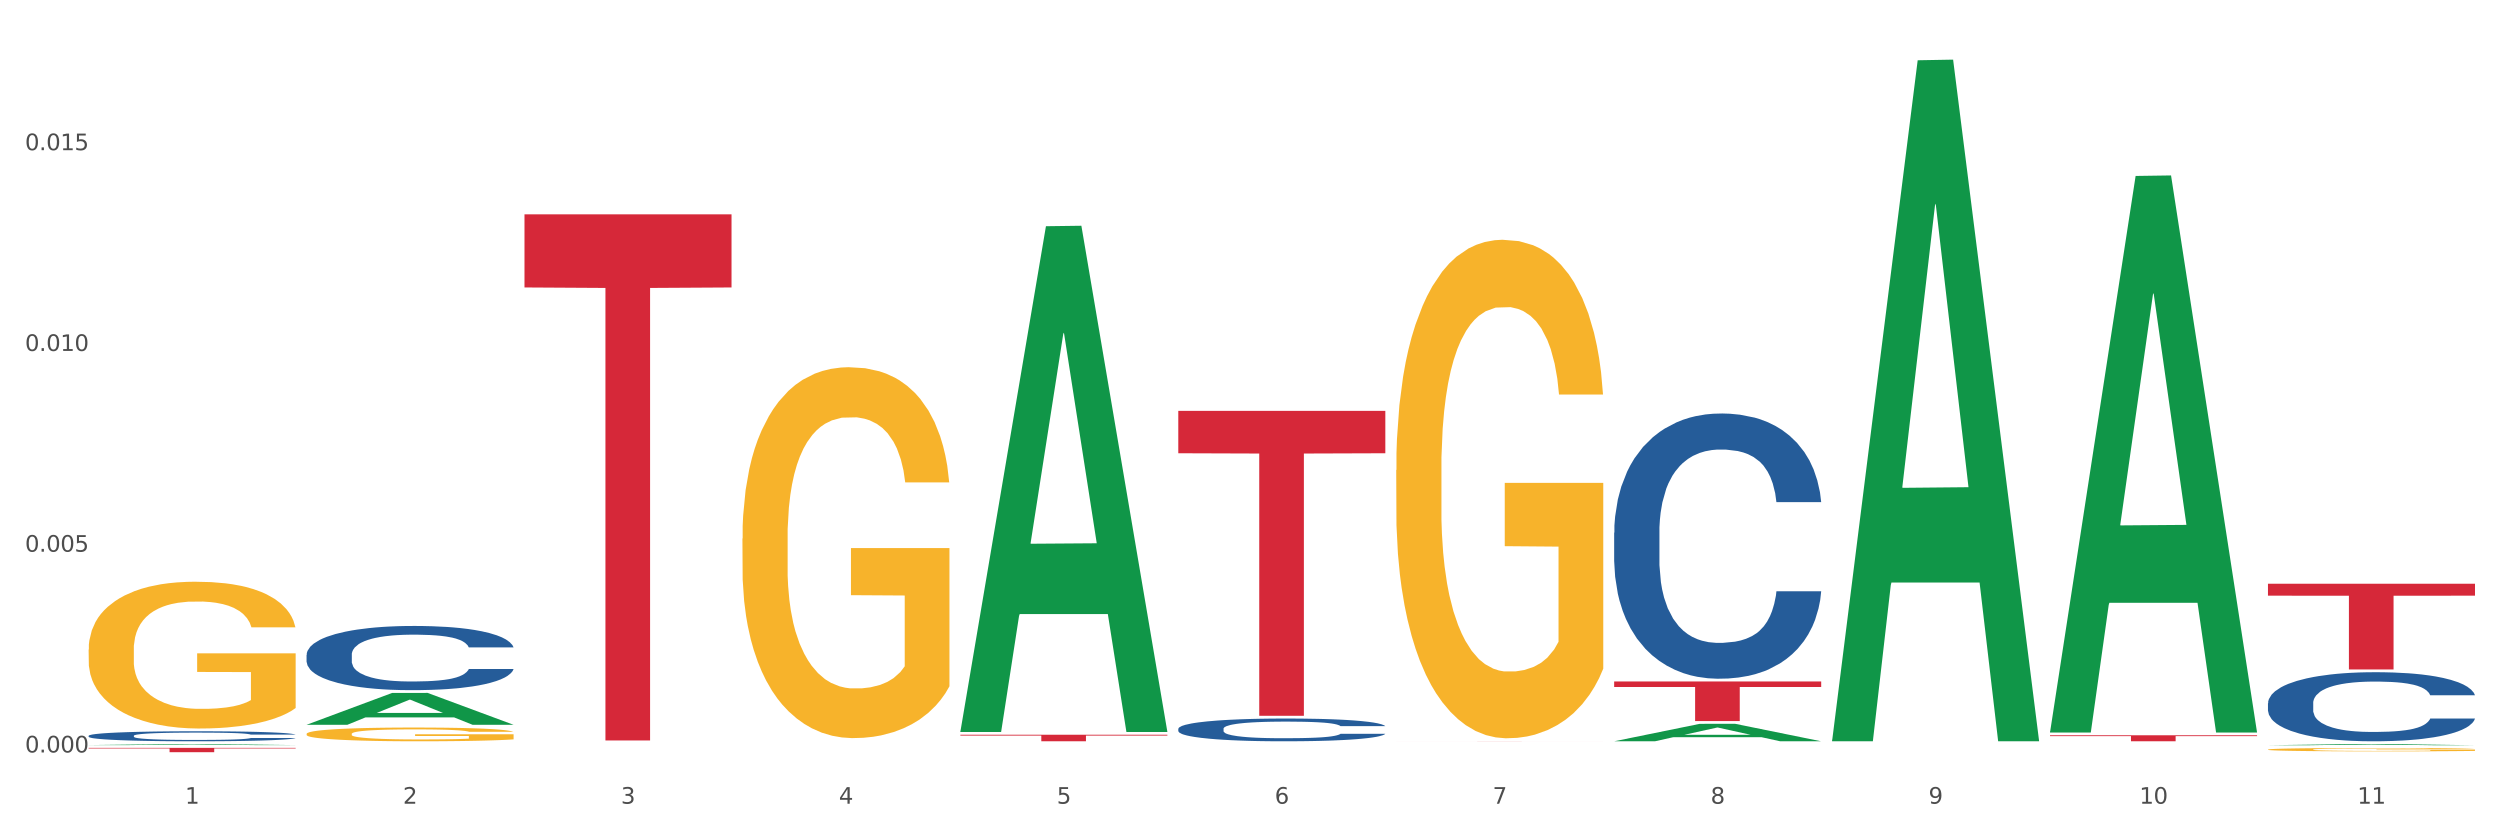
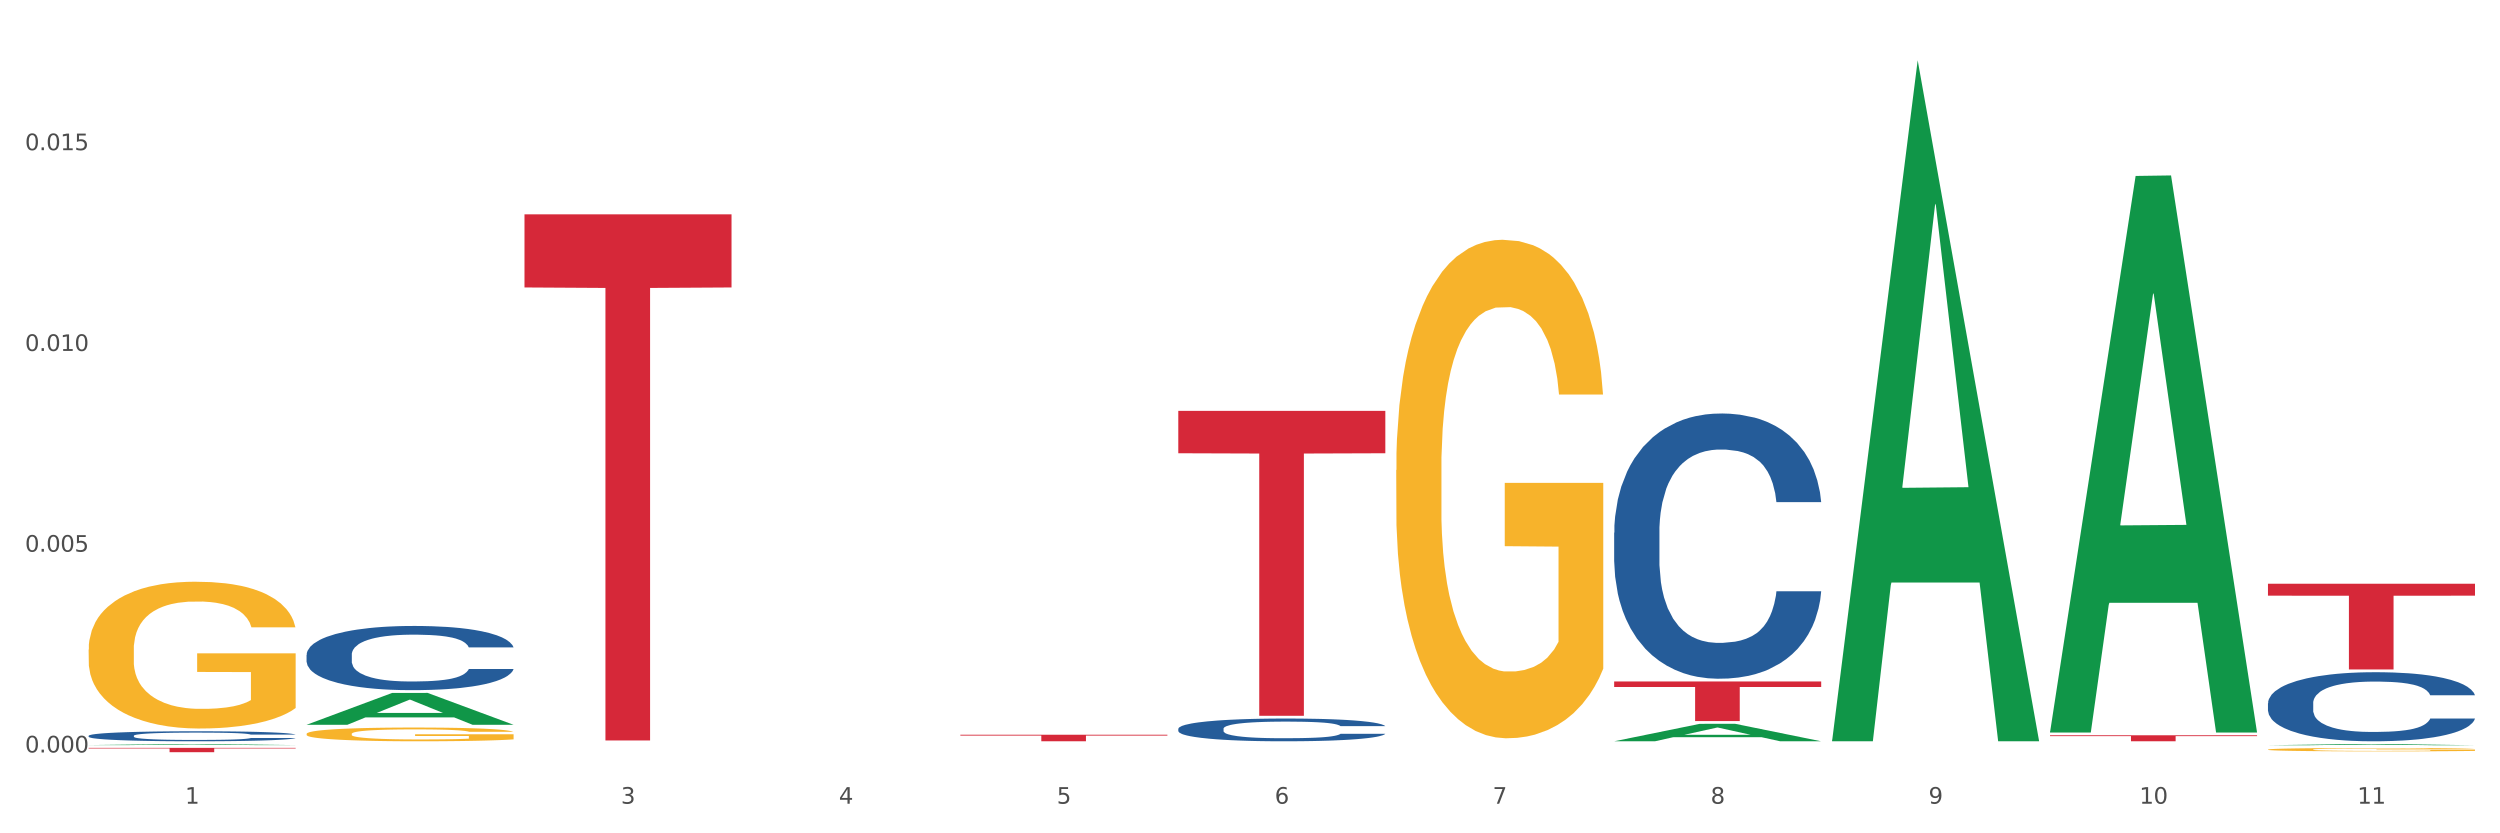
<svg xmlns="http://www.w3.org/2000/svg" xmlns:xlink="http://www.w3.org/1999/xlink" width="1080pt" height="360pt" viewBox="0 0 1080 360" version="1.1">
  <rect x="0" y="0" width="1080" height="360" fill="#333333" stroke="none" />
  <defs>
    <style type="text/css">*{stroke-linejoin: round; stroke-linecap: butt}</style>
  </defs>
  <g id="figure_1">
    <g id="patch_1">
      <path d="M 0 360  L 1080 360  L 1080 0  L 0 0  z " style="fill: #ffffff; stroke: #ffffff; stroke-linejoin: miter" />
    </g>
    <g id="axes_1">
      <g id="matplotlib.axis_1">
        <g id="xtick_1">
          <g id="text_1">
            <g style="fill: #4d4d4d" transform="translate(79.949 347.204) scale(0.096 -0.096)">
              <defs>
                <path id="DejaVuSans-31" d="M 794 531  L 1825 531  L 1825 4091  L 703 3866  L 703 4441  L 1819 4666  L 2450 4666  L 2450 531  L 3481 531  L 3481 0  L 794 0  L 794 531  z " transform="scale(0.016)" />
              </defs>
              <use xlink:href="#DejaVuSans-31" />
            </g>
          </g>
        </g>
        <g id="xtick_2">
          <g id="text_2">
            <g style="fill: #4d4d4d" transform="translate(174.097 347.204) scale(0.096 -0.096)">
              <defs>
-                 <path id="DejaVuSans-32" d="M 1228 531  L 3431 531  L 3431 0  L 469 0  L 469 531  Q 828 903 1448 1529  Q 2069 2156 2228 2338  Q 2531 2678 2651 2914  Q 2772 3150 2772 3378  Q 2772 3750 2511 3984  Q 2250 4219 1831 4219  Q 1534 4219 1204 4116  Q 875 4013 500 3803  L 500 4441  Q 881 4594 1212 4672  Q 1544 4750 1819 4750  Q 2544 4750 2975 4387  Q 3406 4025 3406 3419  Q 3406 3131 3298 2873  Q 3191 2616 2906 2266  Q 2828 2175 2409 1742  Q 1991 1309 1228 531  z " transform="scale(0.016)" />
-               </defs>
+                 </defs>
              <use xlink:href="#DejaVuSans-32" />
            </g>
          </g>
        </g>
        <g id="xtick_3">
          <g id="text_3">
            <g style="fill: #4d4d4d" transform="translate(268.244 347.204) scale(0.096 -0.096)">
              <defs>
                <path id="DejaVuSans-33" d="M 2597 2516  Q 3050 2419 3304 2112  Q 3559 1806 3559 1356  Q 3559 666 3084 287  Q 2609 -91 1734 -91  Q 1441 -91 1130 -33  Q 819 25 488 141  L 488 750  Q 750 597 1062 519  Q 1375 441 1716 441  Q 2309 441 2620 675  Q 2931 909 2931 1356  Q 2931 1769 2642 2001  Q 2353 2234 1838 2234  L 1294 2234  L 1294 2753  L 1863 2753  Q 2328 2753 2575 2939  Q 2822 3125 2822 3475  Q 2822 3834 2567 4026  Q 2313 4219 1838 4219  Q 1578 4219 1281 4162  Q 984 4106 628 3988  L 628 4550  Q 988 4650 1302 4700  Q 1616 4750 1894 4750  Q 2613 4750 3031 4423  Q 3450 4097 3450 3541  Q 3450 3153 3228 2886  Q 3006 2619 2597 2516  z " transform="scale(0.016)" />
              </defs>
              <use xlink:href="#DejaVuSans-33" />
            </g>
          </g>
        </g>
        <g id="xtick_4">
          <g id="text_4">
            <g style="fill: #4d4d4d" transform="translate(362.392 347.204) scale(0.096 -0.096)">
              <defs>
                <path id="DejaVuSans-34" d="M 2419 4116  L 825 1625  L 2419 1625  L 2419 4116  z M 2253 4666  L 3047 4666  L 3047 1625  L 3713 1625  L 3713 1100  L 3047 1100  L 3047 0  L 2419 0  L 2419 1100  L 313 1100  L 313 1709  L 2253 4666  z " transform="scale(0.016)" />
              </defs>
              <use xlink:href="#DejaVuSans-34" />
            </g>
          </g>
        </g>
        <g id="xtick_5">
          <g id="text_5">
            <g style="fill: #4d4d4d" transform="translate(456.54 347.204) scale(0.096 -0.096)">
              <defs>
                <path id="DejaVuSans-35" d="M 691 4666  L 3169 4666  L 3169 4134  L 1269 4134  L 1269 2991  Q 1406 3038 1543 3061  Q 1681 3084 1819 3084  Q 2600 3084 3056 2656  Q 3513 2228 3513 1497  Q 3513 744 3044 326  Q 2575 -91 1722 -91  Q 1428 -91 1123 -41  Q 819 9 494 109  L 494 744  Q 775 591 1075 516  Q 1375 441 1709 441  Q 2250 441 2565 725  Q 2881 1009 2881 1497  Q 2881 1984 2565 2268  Q 2250 2553 1709 2553  Q 1456 2553 1204 2497  Q 953 2441 691 2322  L 691 4666  z " transform="scale(0.016)" />
              </defs>
              <use xlink:href="#DejaVuSans-35" />
            </g>
          </g>
        </g>
        <g id="xtick_6">
          <g id="text_6">
            <g style="fill: #4d4d4d" transform="translate(550.688 347.204) scale(0.096 -0.096)">
              <defs>
                <path id="DejaVuSans-36" d="M 2113 2584  Q 1688 2584 1439 2293  Q 1191 2003 1191 1497  Q 1191 994 1439 701  Q 1688 409 2113 409  Q 2538 409 2786 701  Q 3034 994 3034 1497  Q 3034 2003 2786 2293  Q 2538 2584 2113 2584  z M 3366 4563  L 3366 3988  Q 3128 4100 2886 4159  Q 2644 4219 2406 4219  Q 1781 4219 1451 3797  Q 1122 3375 1075 2522  Q 1259 2794 1537 2939  Q 1816 3084 2150 3084  Q 2853 3084 3261 2657  Q 3669 2231 3669 1497  Q 3669 778 3244 343  Q 2819 -91 2113 -91  Q 1303 -91 875 529  Q 447 1150 447 2328  Q 447 3434 972 4092  Q 1497 4750 2381 4750  Q 2619 4750 2861 4703  Q 3103 4656 3366 4563  z " transform="scale(0.016)" />
              </defs>
              <use xlink:href="#DejaVuSans-36" />
            </g>
          </g>
        </g>
        <g id="xtick_7">
          <g id="text_7">
            <g style="fill: #4d4d4d" transform="translate(644.835 347.204) scale(0.096 -0.096)">
              <defs>
                <path id="DejaVuSans-37" d="M 525 4666  L 3525 4666  L 3525 4397  L 1831 0  L 1172 0  L 2766 4134  L 525 4134  L 525 4666  z " transform="scale(0.016)" />
              </defs>
              <use xlink:href="#DejaVuSans-37" />
            </g>
          </g>
        </g>
        <g id="xtick_8">
          <g id="text_8">
            <g style="fill: #4d4d4d" transform="translate(738.983 347.204) scale(0.096 -0.096)">
              <defs>
                <path id="DejaVuSans-38" d="M 2034 2216  Q 1584 2216 1326 1975  Q 1069 1734 1069 1313  Q 1069 891 1326 650  Q 1584 409 2034 409  Q 2484 409 2743 651  Q 3003 894 3003 1313  Q 3003 1734 2745 1975  Q 2488 2216 2034 2216  z M 1403 2484  Q 997 2584 770 2862  Q 544 3141 544 3541  Q 544 4100 942 4425  Q 1341 4750 2034 4750  Q 2731 4750 3128 4425  Q 3525 4100 3525 3541  Q 3525 3141 3298 2862  Q 3072 2584 2669 2484  Q 3125 2378 3379 2068  Q 3634 1759 3634 1313  Q 3634 634 3220 271  Q 2806 -91 2034 -91  Q 1263 -91 848 271  Q 434 634 434 1313  Q 434 1759 690 2068  Q 947 2378 1403 2484  z M 1172 3481  Q 1172 3119 1398 2916  Q 1625 2713 2034 2713  Q 2441 2713 2670 2916  Q 2900 3119 2900 3481  Q 2900 3844 2670 4047  Q 2441 4250 2034 4250  Q 1625 4250 1398 4047  Q 1172 3844 1172 3481  z " transform="scale(0.016)" />
              </defs>
              <use xlink:href="#DejaVuSans-38" />
            </g>
          </g>
        </g>
        <g id="xtick_9">
          <g id="text_9">
            <g style="fill: #4d4d4d" transform="translate(833.131 347.204) scale(0.096 -0.096)">
              <defs>
                <path id="DejaVuSans-39" d="M 703 97  L 703 672  Q 941 559 1184 500  Q 1428 441 1663 441  Q 2288 441 2617 861  Q 2947 1281 2994 2138  Q 2813 1869 2534 1725  Q 2256 1581 1919 1581  Q 1219 1581 811 2004  Q 403 2428 403 3163  Q 403 3881 828 4315  Q 1253 4750 1959 4750  Q 2769 4750 3195 4129  Q 3622 3509 3622 2328  Q 3622 1225 3098 567  Q 2575 -91 1691 -91  Q 1453 -91 1209 -44  Q 966 3 703 97  z M 1959 2075  Q 2384 2075 2632 2365  Q 2881 2656 2881 3163  Q 2881 3666 2632 3958  Q 2384 4250 1959 4250  Q 1534 4250 1286 3958  Q 1038 3666 1038 3163  Q 1038 2656 1286 2365  Q 1534 2075 1959 2075  z " transform="scale(0.016)" />
              </defs>
              <use xlink:href="#DejaVuSans-39" />
            </g>
          </g>
        </g>
        <g id="xtick_10">
          <g id="text_10">
            <g style="fill: #4d4d4d" transform="translate(924.224 347.204) scale(0.096 -0.096)">
              <defs>
                <path id="DejaVuSans-30" d="M 2034 4250  Q 1547 4250 1301 3770  Q 1056 3291 1056 2328  Q 1056 1369 1301 889  Q 1547 409 2034 409  Q 2525 409 2770 889  Q 3016 1369 3016 2328  Q 3016 3291 2770 3770  Q 2525 4250 2034 4250  z M 2034 4750  Q 2819 4750 3233 4129  Q 3647 3509 3647 2328  Q 3647 1150 3233 529  Q 2819 -91 2034 -91  Q 1250 -91 836 529  Q 422 1150 422 2328  Q 422 3509 836 4129  Q 1250 4750 2034 4750  z " transform="scale(0.016)" />
              </defs>
              <use xlink:href="#DejaVuSans-31" />
              <use xlink:href="#DejaVuSans-30" transform="translate(63.623 0)" />
            </g>
          </g>
        </g>
        <g id="xtick_11">
          <g id="text_11">
            <g style="fill: #4d4d4d" transform="translate(1018.372 347.204) scale(0.096 -0.096)">
              <use xlink:href="#DejaVuSans-31" />
              <use xlink:href="#DejaVuSans-31" transform="translate(63.623 0)" />
            </g>
          </g>
        </g>
        <g id="xtick_12" />
        <g id="xtick_13" />
        <g id="xtick_14" />
        <g id="xtick_15" />
        <g id="xtick_16" />
        <g id="xtick_17" />
        <g id="xtick_18" />
        <g id="xtick_19" />
        <g id="xtick_20" />
        <g id="xtick_21" />
      </g>
      <g id="matplotlib.axis_2">
        <g id="ytick_1">
          <g id="text_12">
            <g style="fill: #4d4d4d" transform="translate(10.8 325.068) scale(0.096 -0.096)">
              <defs>
                <path id="DejaVuSans-2e" d="M 684 794  L 1344 794  L 1344 0  L 684 0  L 684 794  z " transform="scale(0.016)" />
              </defs>
              <use xlink:href="#DejaVuSans-30" />
              <use xlink:href="#DejaVuSans-2e" transform="translate(63.623 0)" />
              <use xlink:href="#DejaVuSans-30" transform="translate(95.41 0)" />
              <use xlink:href="#DejaVuSans-30" transform="translate(159.033 0)" />
              <use xlink:href="#DejaVuSans-30" transform="translate(222.656 0)" />
            </g>
          </g>
        </g>
        <g id="ytick_2">
          <g id="text_13">
            <g style="fill: #4d4d4d" transform="translate(10.8 238.341) scale(0.096 -0.096)">
              <use xlink:href="#DejaVuSans-30" />
              <use xlink:href="#DejaVuSans-2e" transform="translate(63.623 0)" />
              <use xlink:href="#DejaVuSans-30" transform="translate(95.41 0)" />
              <use xlink:href="#DejaVuSans-30" transform="translate(159.033 0)" />
              <use xlink:href="#DejaVuSans-35" transform="translate(222.656 0)" />
            </g>
          </g>
        </g>
        <g id="ytick_3">
          <g id="text_14">
            <g style="fill: #4d4d4d" transform="translate(10.8 151.614) scale(0.096 -0.096)">
              <use xlink:href="#DejaVuSans-30" />
              <use xlink:href="#DejaVuSans-2e" transform="translate(63.623 0)" />
              <use xlink:href="#DejaVuSans-30" transform="translate(95.41 0)" />
              <use xlink:href="#DejaVuSans-31" transform="translate(159.033 0)" />
              <use xlink:href="#DejaVuSans-30" transform="translate(222.656 0)" />
            </g>
          </g>
        </g>
        <g id="ytick_4">
          <g id="text_15">
            <g style="fill: #4d4d4d" transform="translate(10.8 64.887) scale(0.096 -0.096)">
              <use xlink:href="#DejaVuSans-30" />
              <use xlink:href="#DejaVuSans-2e" transform="translate(63.623 0)" />
              <use xlink:href="#DejaVuSans-30" transform="translate(95.41 0)" />
              <use xlink:href="#DejaVuSans-31" transform="translate(159.033 0)" />
              <use xlink:href="#DejaVuSans-35" transform="translate(222.656 0)" />
            </g>
          </g>
        </g>
        <g id="ytick_5" />
        <g id="ytick_6" />
        <g id="ytick_7" />
        <g id="ytick_8" />
      </g>
      <g id="PolyCollection_1">
        <path d="M 38.283 321.884  L 38.375 321.883  L 75.258 321.422  L 90.564 321.421  L 127.723 321.885  L 110.02 321.885  L 101.998 321.777  L 63.916 321.777  L 63.64 321.779  L 55.894 321.885  L 38.283 321.885  L 38.283 321.884  L 68.711 321.712  L 97.203 321.712  L 83.095 321.52  L 82.911 321.519  L 82.727 321.52  L 68.619 321.712  L 68.711 321.712  L 38.283 321.884  z " clip-path="url(#p7395d9142b)" style="fill: #109648" />
        <path d="M 38.283 323.067  L 127.723 323.067  L 127.723 323.329  L 92.541 323.331  L 92.541 324.95  L 73.254 324.95  L 73.254 323.331  L 38.283 323.329  L 38.283 323.069  L 38.283 323.067  z " clip-path="url(#p7395d9142b)" style="fill: #d62839" />
        <path d="M 979.76 303.802  L 979.865 303.775  L 979.865 303.012  L 980.183 301.976  L 981.346 300.068  L 982.826 298.623  L 985.363 296.933  L 986.737 296.225  L 988.535 295.434  L 992.235 294.153  L 996.464 293.063  L 999.424 292.463  L 1001.644 292.082  L 1006.613 291.4  L 1009.467 291.1  L 1012.428 290.855  L 1014.965 290.692  L 1019.194 290.501  L 1022.577 290.419  L 1026.489 290.392  L 1029.766 290.419  L 1034.101 290.528  L 1040.444 290.855  L 1042.875 291.046  L 1046.153 291.373  L 1049.536 291.809  L 1052.285 292.245  L 1055.456 292.872  L 1058.734 293.69  L 1061.905 294.726  L 1064.125 295.68  L 1065.923 296.688  L 1067.508 297.915  L 1068.671 299.25  L 1069.2 300.368  L 1049.853 300.368  L 1049.324 299.359  L 1048.267 298.269  L 1047.21 297.533  L 1046.047 296.933  L 1044.25 296.252  L 1042.664 295.816  L 1040.021 295.298  L 1037.589 294.971  L 1035.581 294.78  L 1033.149 294.617  L 1027.969 294.453  L 1024.268 294.453  L 1021.943 294.508  L 1019.088 294.644  L 1016.656 294.835  L 1013.802 295.162  L 1011.582 295.516  L 1009.362 295.979  L 1008.093 296.307  L 1006.19 296.906  L 1004.921 297.397  L 1003.23 298.242  L 1002.278 298.841  L 1000.587 300.395  L 999.847 301.54  L 999.53 302.33  L 999.318 303.203  L 999.318 307.455  L 999.952 309.363  L 1000.481 310.181  L 1001.327 311.107  L 1002.913 312.307  L 1005.239 313.479  L 1007.67 314.324  L 1009.679 314.842  L 1011.582 315.223  L 1013.485 315.523  L 1015.811 315.796  L 1017.714 315.959  L 1020.568 316.123  L 1023.951 316.204  L 1026.594 316.204  L 1031.986 316.068  L 1034.418 315.932  L 1036.744 315.741  L 1039.281 315.441  L 1041.29 315.114  L 1042.452 314.869  L 1044.355 314.351  L 1045.836 313.806  L 1047.104 313.179  L 1047.95 312.634  L 1048.901 311.816  L 1049.642 310.889  L 1049.853 310.399  L 1069.2 310.399  L 1068.777 311.38  L 1068.037 312.334  L 1066.557 313.615  L 1065.394 314.351  L 1063.597 315.25  L 1061.694 316.014  L 1059.051 316.859  L 1056.619 317.485  L 1054.082 318.031  L 1051.333 318.521  L 1046.364 319.203  L 1044.567 319.394  L 1040.761 319.721  L 1037.801 319.911  L 1033.466 320.102  L 1029.026 320.211  L 1024.374 320.238  L 1020.251 320.184  L 1015.705 320.02  L 1012.851 319.857  L 1009.679 319.612  L 1005.979 319.23  L 1002.49 318.767  L 999.212 318.221  L 996.147 317.595  L 993.292 316.886  L 989.592 315.714  L 986.843 314.569  L 984.834 313.506  L 983.46 312.606  L 982.086 311.462  L 981.346 310.671  L 980.183 308.763  L 979.76 306.991  L 979.76 303.802  z " clip-path="url(#p7395d9142b)" style="fill: #255c99" />
        <path d="M 697.317 230.113  L 697.422 230.009  L 697.422 227.079  L 697.74 223.102  L 698.903 215.776  L 700.383 210.23  L 702.92 203.742  L 704.294 201.021  L 706.092 197.986  L 709.792 193.067  L 714.021 188.881  L 716.981 186.579  L 719.201 185.114  L 724.17 182.498  L 727.024 181.347  L 729.985 180.405  L 732.522 179.777  L 736.751 179.044  L 740.134 178.73  L 744.046 178.626  L 747.323 178.73  L 751.657 179.149  L 758.001 180.405  L 760.432 181.137  L 763.71 182.393  L 767.093 184.068  L 769.842 185.742  L 773.013 188.149  L 776.291 191.288  L 779.462 195.265  L 781.682 198.928  L 783.48 202.8  L 785.065 207.509  L 786.228 212.637  L 786.757 216.928  L 767.41 216.928  L 766.881 213.056  L 765.824 208.87  L 764.767 206.044  L 763.604 203.742  L 761.807 201.125  L 760.221 199.451  L 757.578 197.463  L 755.146 196.207  L 753.138 195.474  L 750.706 194.846  L 745.526 194.219  L 741.825 194.219  L 739.5 194.428  L 736.645 194.951  L 734.213 195.684  L 731.359 196.939  L 729.139 198.3  L 726.919 200.079  L 725.65 201.335  L 723.747 203.637  L 722.478 205.521  L 720.787 208.765  L 719.835 211.067  L 718.144 217.032  L 717.404 221.427  L 717.087 224.462  L 716.875 227.811  L 716.875 244.136  L 717.509 251.462  L 718.038 254.601  L 718.884 258.16  L 720.47 262.764  L 722.796 267.264  L 725.227 270.508  L 727.236 272.497  L 729.139 273.962  L 731.042 275.113  L 733.368 276.159  L 735.271 276.787  L 738.125 277.415  L 741.508 277.729  L 744.151 277.729  L 749.543 277.206  L 751.975 276.683  L 754.301 275.95  L 756.838 274.799  L 758.847 273.543  L 760.009 272.601  L 761.912 270.613  L 763.393 268.52  L 764.661 266.113  L 765.507 264.02  L 766.458 260.88  L 767.199 257.322  L 767.41 255.439  L 786.757 255.439  L 786.334 259.206  L 785.594 262.869  L 784.114 267.787  L 782.951 270.613  L 781.154 274.066  L 779.251 276.996  L 776.608 280.241  L 774.176 282.648  L 771.639 284.741  L 768.89 286.624  L 763.921 289.24  L 762.124 289.973  L 758.318 291.229  L 755.358 291.961  L 751.023 292.694  L 746.583 293.113  L 741.931 293.217  L 737.808 293.008  L 733.262 292.38  L 730.407 291.752  L 727.236 290.81  L 723.536 289.345  L 720.047 287.566  L 716.769 285.473  L 713.704 283.066  L 710.849 280.345  L 707.149 275.845  L 704.4 271.45  L 702.391 267.369  L 701.017 263.915  L 699.643 259.52  L 698.903 256.485  L 697.74 249.16  L 697.317 242.357  L 697.317 230.113  z " clip-path="url(#p7395d9142b)" style="fill: #255c99" />
        <path d="M 509.021 314.824  L 509.127 314.815  L 509.127 314.564  L 509.444 314.222  L 510.607 313.594  L 512.087 313.118  L 514.625 312.561  L 515.999 312.328  L 517.796 312.067  L 521.496 311.645  L 525.725 311.286  L 528.686 311.089  L 530.906 310.963  L 535.875 310.738  L 538.729 310.64  L 541.689 310.559  L 544.227 310.505  L 548.455 310.442  L 551.839 310.415  L 555.75 310.406  L 559.028 310.415  L 563.362 310.451  L 569.705 310.559  L 572.137 310.622  L 575.414 310.73  L 578.797 310.873  L 581.546 311.017  L 584.718 311.223  L 587.995 311.493  L 591.167 311.834  L 593.387 312.148  L 595.184 312.48  L 596.77 312.885  L 597.933 313.325  L 598.462 313.693  L 579.115 313.693  L 578.586 313.36  L 577.529 313.001  L 576.472 312.759  L 575.309 312.561  L 573.511 312.337  L 571.926 312.193  L 569.283 312.023  L 566.851 311.915  L 564.842 311.852  L 562.411 311.798  L 557.23 311.744  L 553.53 311.744  L 551.204 311.762  L 548.35 311.807  L 545.918 311.87  L 543.064 311.978  L 540.843 312.094  L 538.623 312.247  L 537.355 312.355  L 535.452 312.552  L 534.183 312.714  L 532.492 312.992  L 531.54 313.19  L 529.848 313.702  L 529.108 314.079  L 528.791 314.339  L 528.58 314.626  L 528.58 316.027  L 529.214 316.656  L 529.743 316.925  L 530.589 317.23  L 532.174 317.626  L 534.5 318.012  L 536.932 318.29  L 538.941 318.461  L 540.843 318.586  L 542.746 318.685  L 545.072 318.775  L 546.975 318.829  L 549.83 318.883  L 553.213 318.91  L 555.856 318.91  L 561.248 318.865  L 563.679 318.82  L 566.005 318.757  L 568.542 318.658  L 570.551 318.55  L 571.714 318.47  L 573.617 318.299  L 575.097 318.119  L 576.366 317.913  L 577.212 317.733  L 578.163 317.464  L 578.903 317.159  L 579.115 316.997  L 598.462 316.997  L 598.039 317.32  L 597.299 317.635  L 595.819 318.057  L 594.656 318.299  L 592.858 318.595  L 590.955 318.847  L 588.312 319.125  L 585.881 319.332  L 583.343 319.511  L 580.595 319.673  L 575.626 319.897  L 573.829 319.96  L 570.023 320.068  L 567.062 320.131  L 562.728 320.194  L 558.288 320.23  L 553.636 320.238  L 549.513 320.221  L 544.967 320.167  L 542.112 320.113  L 538.941 320.032  L 535.24 319.906  L 531.751 319.754  L 528.474 319.574  L 525.408 319.368  L 522.554 319.134  L 518.853 318.748  L 516.105 318.371  L 514.096 318.021  L 512.722 317.724  L 511.347 317.347  L 510.607 317.087  L 509.444 316.458  L 509.021 315.875  L 509.021 314.824  z " clip-path="url(#p7395d9142b)" style="fill: #255c99" />
        <path d="M 132.431 282.874  L 132.536 282.849  L 132.536 282.14  L 132.854 281.177  L 134.016 279.404  L 135.497 278.061  L 138.034 276.491  L 139.408 275.832  L 141.206 275.098  L 144.906 273.907  L 149.135 272.894  L 152.095 272.336  L 154.315 271.982  L 159.284 271.348  L 162.138 271.07  L 165.099 270.842  L 167.636 270.69  L 171.865 270.512  L 175.248 270.436  L 179.16 270.411  L 182.437 270.436  L 186.771 270.538  L 193.115 270.842  L 195.546 271.019  L 198.824 271.323  L 202.207 271.728  L 204.956 272.134  L 208.127 272.716  L 211.405 273.476  L 214.576 274.439  L 216.796 275.326  L 218.594 276.263  L 220.179 277.403  L 221.342 278.644  L 221.871 279.683  L 202.524 279.683  L 201.995 278.745  L 200.938 277.732  L 199.881 277.048  L 198.718 276.491  L 196.921 275.858  L 195.335 275.452  L 192.692 274.971  L 190.26 274.667  L 188.252 274.49  L 185.82 274.338  L 180.64 274.186  L 176.939 274.186  L 174.614 274.236  L 171.759 274.363  L 169.327 274.54  L 166.473 274.844  L 164.253 275.174  L 162.033 275.604  L 160.764 275.908  L 158.861 276.465  L 157.592 276.921  L 155.901 277.707  L 154.949 278.264  L 153.258 279.708  L 152.518 280.772  L 152.201 281.507  L 151.989 282.317  L 151.989 286.269  L 152.623 288.042  L 153.152 288.802  L 153.998 289.663  L 155.584 290.778  L 157.91 291.867  L 160.341 292.653  L 162.35 293.134  L 164.253 293.489  L 166.156 293.767  L 168.482 294.021  L 170.385 294.173  L 173.239 294.325  L 176.622 294.401  L 179.265 294.401  L 184.657 294.274  L 187.089 294.147  L 189.414 293.97  L 191.952 293.691  L 193.961 293.387  L 195.123 293.159  L 197.026 292.678  L 198.507 292.171  L 199.775 291.589  L 200.621 291.082  L 201.572 290.322  L 202.313 289.461  L 202.524 289.005  L 221.871 289.005  L 221.448 289.917  L 220.708 290.803  L 219.228 291.994  L 218.065 292.678  L 216.268 293.514  L 214.365 294.223  L 211.722 295.009  L 209.29 295.591  L 206.753 296.098  L 204.004 296.554  L 199.035 297.187  L 197.238 297.364  L 193.432 297.668  L 190.472 297.846  L 186.137 298.023  L 181.697 298.124  L 177.045 298.15  L 172.922 298.099  L 168.376 297.947  L 165.521 297.795  L 162.35 297.567  L 158.65 297.212  L 155.161 296.782  L 151.883 296.275  L 148.817 295.692  L 145.963 295.034  L 142.263 293.945  L 139.514 292.881  L 137.505 291.893  L 136.131 291.057  L 134.757 289.993  L 134.016 289.258  L 132.854 287.485  L 132.431 285.838  L 132.431 282.874  z " clip-path="url(#p7395d9142b)" style="fill: #255c99" />
        <path d="M 38.283 317.852  L 38.389 317.848  L 38.389 317.737  L 38.706 317.587  L 39.869 317.31  L 41.349 317.1  L 43.886 316.854  L 45.261 316.751  L 47.058 316.637  L 50.758 316.451  L 54.987 316.292  L 57.947 316.205  L 60.167 316.15  L 65.136 316.051  L 67.991 316.007  L 70.951 315.972  L 73.488 315.948  L 77.717 315.92  L 81.1 315.908  L 85.012 315.904  L 88.289 315.908  L 92.624 315.924  L 98.967 315.972  L 101.399 315.999  L 104.676 316.047  L 108.059 316.11  L 110.808 316.174  L 113.98 316.265  L 117.257 316.383  L 120.429 316.534  L 122.649 316.672  L 124.446 316.819  L 126.032 316.997  L 127.195 317.191  L 127.723 317.353  L 108.376 317.353  L 107.848 317.207  L 106.79 317.048  L 105.733 316.941  L 104.57 316.854  L 102.773 316.755  L 101.187 316.692  L 98.544 316.617  L 96.113 316.569  L 94.104 316.542  L 91.672 316.518  L 86.492 316.494  L 82.792 316.494  L 80.466 316.502  L 77.611 316.522  L 75.18 316.55  L 72.325 316.597  L 70.105 316.649  L 67.885 316.716  L 66.616 316.763  L 64.713 316.85  L 63.445 316.922  L 61.753 317.044  L 60.802 317.131  L 59.11 317.357  L 58.37 317.523  L 58.053 317.638  L 57.841 317.765  L 57.841 318.382  L 58.476 318.659  L 59.004 318.778  L 59.85 318.913  L 61.436 319.087  L 63.762 319.257  L 66.193 319.38  L 68.202 319.455  L 70.105 319.51  L 72.008 319.554  L 74.334 319.593  L 76.237 319.617  L 79.091 319.641  L 82.475 319.653  L 85.118 319.653  L 90.509 319.633  L 92.941 319.613  L 95.267 319.585  L 97.804 319.542  L 99.813 319.494  L 100.976 319.459  L 102.879 319.384  L 104.359 319.304  L 105.628 319.213  L 106.473 319.134  L 107.425 319.015  L 108.165 318.881  L 108.376 318.81  L 127.723 318.81  L 127.3 318.952  L 126.56 319.091  L 125.08 319.277  L 123.917 319.384  L 122.12 319.514  L 120.217 319.625  L 117.574 319.748  L 115.142 319.839  L 112.605 319.918  L 109.856 319.989  L 104.887 320.088  L 103.09 320.116  L 99.284 320.163  L 96.324 320.191  L 91.989 320.219  L 87.549 320.235  L 82.897 320.238  L 78.774 320.231  L 74.228 320.207  L 71.374 320.183  L 68.202 320.147  L 64.502 320.092  L 61.013 320.025  L 57.736 319.946  L 54.67 319.855  L 51.815 319.752  L 48.115 319.581  L 45.366 319.415  L 43.358 319.261  L 41.983 319.13  L 40.609 318.964  L 39.869 318.849  L 38.706 318.572  L 38.283 318.315  L 38.283 317.852  z " clip-path="url(#p7395d9142b)" style="fill: #255c99" />
        <path d="M 226.578 92.594  L 316.019 92.594  L 316.019 124.179  L 280.836 124.393  L 280.836 319.88  L 261.549 319.88  L 261.549 124.393  L 226.578 124.179  L 226.578 92.807  L 226.578 92.594  z " clip-path="url(#p7395d9142b)" style="fill: #d62839" />
        <path d="M 414.874 317.395  L 504.314 317.395  L 504.314 317.79  L 469.131 317.793  L 469.131 320.238  L 449.844 320.238  L 449.844 317.793  L 414.874 317.79  L 414.874 317.398  L 414.874 317.395  z " clip-path="url(#p7395d9142b)" style="fill: #d62839" />
        <path d="M 509.021 177.498  L 598.462 177.498  L 598.462 195.804  L 563.279 195.928  L 563.279 309.224  L 543.992 309.224  L 543.992 195.928  L 509.021 195.804  L 509.021 177.622  L 509.021 177.498  z " clip-path="url(#p7395d9142b)" style="fill: #d62839" />
        <path d="M 979.76 323.805  L 979.865 323.803  L 979.865 323.756  L 980.077 323.715  L 981.132 323.615  L 982.716 323.533  L 983.878 323.489  L 985.04 323.453  L 986.412 323.418  L 988.102 323.38  L 991.164 323.326  L 993.065 323.298  L 995.388 323.269  L 999.612 323.227  L 1002.674 323.203  L 1005.842 323.183  L 1011.016 323.159  L 1014.395 323.148  L 1017.986 323.14  L 1022.315 323.135  L 1025.589 323.134  L 1032.769 323.138  L 1038.894 323.15  L 1041.85 323.159  L 1045.652 323.175  L 1047.658 323.185  L 1050.932 323.207  L 1054.311 323.235  L 1056.634 323.258  L 1060.119 323.304  L 1062.759 323.349  L 1065.187 323.404  L 1066.454 323.443  L 1067.405 323.479  L 1068.25 323.52  L 1069.094 323.585  L 1050.087 323.585  L 1049.348 323.538  L 1048.186 323.494  L 1046.497 323.452  L 1045.018 323.426  L 1042.484 323.392  L 1040.161 323.371  L 1037.732 323.355  L 1034.776 323.342  L 1032.452 323.335  L 1029.179 323.33  L 1022.738 323.331  L 1018.408 323.342  L 1015.451 323.355  L 1013.551 323.367  L 1011.861 323.38  L 1009.96 323.399  L 1007.743 323.427  L 1006.159 323.452  L 1004.575 323.484  L 1003.308 323.516  L 1002.146 323.553  L 1001.196 323.593  L 1000.457 323.634  L 999.823 323.684  L 999.295 323.768  L 999.295 323.949  L 999.506 323.99  L 1000.034 324.045  L 1000.668 324.086  L 1001.724 324.135  L 1002.674 324.168  L 1004.469 324.216  L 1006.476 324.256  L 1008.06 324.281  L 1009.644 324.302  L 1012.389 324.331  L 1015.451 324.355  L 1018.091 324.37  L 1021.682 324.383  L 1024.11 324.388  L 1026.222 324.391  L 1031.396 324.391  L 1035.092 324.387  L 1039.211 324.378  L 1042.378 324.366  L 1045.018 324.351  L 1047.975 324.327  L 1049.876 324.305  L 1049.876 324.028  L 1026.645 324.026  L 1026.645 323.842  L 1069.2 323.842  L 1069.2 324.383  L 1067.405 324.411  L 1065.399 324.436  L 1063.287 324.459  L 1060.119 324.486  L 1056.317 324.513  L 1052.938 324.531  L 1049.348 324.547  L 1045.124 324.562  L 1039.633 324.575  L 1036.254 324.581  L 1032.03 324.585  L 1027.067 324.586  L 1022.738 324.583  L 1018.514 324.577  L 1014.079 324.565  L 1009.749 324.547  L 1006.476 324.53  L 1003.202 324.509  L 999.717 324.481  L 996.972 324.455  L 994.86 324.431  L 992.537 324.4  L 990.003 324.36  L 988.102 324.325  L 986.412 324.287  L 984.617 324.24  L 983.35 324.199  L 982.083 324.147  L 981.344 324.108  L 980.499 324.049  L 979.865 323.965  L 979.76 323.805  z " clip-path="url(#p7395d9142b)" style="fill: #f7b32b" />
-         <path d="M 320.726 232.674  L 320.832 232.528  L 320.832 227.26  L 321.043 222.723  L 322.099 211.748  L 323.683 202.675  L 324.844 197.846  L 326.006 193.894  L 327.379 189.943  L 329.068 185.846  L 332.13 179.846  L 334.031 176.773  L 336.354 173.553  L 340.578 168.871  L 343.64 166.236  L 346.808 164.041  L 351.983 161.407  L 355.362 160.237  L 358.952 159.359  L 363.281 158.773  L 366.555 158.627  L 373.735 159.066  L 379.86 160.383  L 382.817 161.407  L 386.618 163.163  L 388.625 164.334  L 391.898 166.675  L 395.277 169.749  L 397.6 172.383  L 401.085 177.358  L 403.725 182.334  L 406.154 188.48  L 407.421 192.724  L 408.371 196.675  L 409.216 201.211  L 410.061 208.382  L 391.053 208.382  L 390.314 203.26  L 389.153 198.431  L 387.463 193.748  L 385.985 190.821  L 383.45 187.163  L 381.127 184.821  L 378.699 183.065  L 375.742 181.602  L 373.419 180.87  L 370.145 180.285  L 363.704 180.431  L 359.374 181.602  L 356.418 183.065  L 354.517 184.382  L 352.827 185.846  L 350.927 187.895  L 348.709 190.968  L 347.125 193.748  L 345.541 197.26  L 344.274 200.772  L 343.112 204.87  L 342.162 209.26  L 341.423 213.797  L 340.789 219.357  L 340.261 228.577  L 340.261 248.625  L 340.473 253.162  L 341.001 259.162  L 341.634 263.698  L 342.69 269.113  L 343.64 272.771  L 345.436 278.039  L 347.442 282.429  L 349.026 285.21  L 350.61 287.551  L 353.355 290.771  L 356.418 293.405  L 359.058 295.015  L 362.648 296.478  L 365.077 297.063  L 367.189 297.356  L 372.363 297.356  L 376.059 296.917  L 380.177 295.893  L 383.345 294.576  L 385.985 292.966  L 388.941 290.332  L 390.842 287.844  L 390.842 257.259  L 367.611 257.113  L 367.611 236.772  L 410.166 236.772  L 410.166 296.478  L 408.371 299.551  L 406.365 302.331  L 404.253 304.819  L 401.085 307.892  L 397.284 310.819  L 393.904 312.868  L 390.314 314.624  L 386.09 316.234  L 380.599 317.697  L 377.22 318.282  L 372.996 318.721  L 368.033 318.868  L 363.704 318.575  L 359.48 317.843  L 355.045 316.526  L 350.715 314.624  L 347.442 312.722  L 344.168 310.38  L 340.684 307.307  L 337.938 304.38  L 335.826 301.746  L 333.503 298.38  L 330.969 293.99  L 329.068 290.039  L 327.379 285.942  L 325.583 280.673  L 324.316 276.137  L 323.049 270.43  L 322.31 266.186  L 321.465 259.601  L 320.832 250.381  L 320.726 232.674  z " clip-path="url(#p7395d9142b)" style="fill: #f7b32b" />
        <path d="M 132.431 317.043  L 132.536 317.037  L 132.536 316.842  L 132.747 316.674  L 133.803 316.267  L 135.387 315.931  L 136.549 315.751  L 137.71 315.605  L 139.083 315.459  L 140.773 315.307  L 143.835 315.084  L 145.736 314.97  L 148.059 314.851  L 152.283 314.677  L 155.345 314.58  L 158.513 314.498  L 163.687 314.401  L 167.066 314.357  L 170.657 314.325  L 174.986 314.303  L 178.26 314.297  L 185.44 314.314  L 191.565 314.363  L 194.521 314.401  L 198.323 314.466  L 200.329 314.509  L 203.603 314.596  L 206.982 314.71  L 209.305 314.807  L 212.79 314.992  L 215.43 315.176  L 217.858 315.404  L 219.125 315.562  L 220.076 315.708  L 220.921 315.876  L 221.765 316.142  L 202.758 316.142  L 202.019 315.952  L 200.857 315.773  L 199.168 315.6  L 197.689 315.491  L 195.155 315.355  L 192.832 315.269  L 190.403 315.204  L 187.446 315.149  L 185.123 315.122  L 181.85 315.1  L 175.408 315.106  L 171.079 315.149  L 168.122 315.204  L 166.222 315.252  L 164.532 315.307  L 162.631 315.383  L 160.414 315.496  L 158.83 315.6  L 157.246 315.73  L 155.979 315.86  L 154.817 316.012  L 153.867 316.175  L 153.128 316.343  L 152.494 316.549  L 151.966 316.891  L 151.966 317.634  L 152.177 317.802  L 152.705 318.025  L 153.339 318.193  L 154.395 318.394  L 155.345 318.529  L 157.14 318.725  L 159.147 318.888  L 160.731 318.991  L 162.314 319.077  L 165.06 319.197  L 168.122 319.294  L 170.762 319.354  L 174.353 319.408  L 176.781 319.43  L 178.893 319.441  L 184.067 319.441  L 187.763 319.425  L 191.882 319.387  L 195.049 319.338  L 197.689 319.278  L 200.646 319.18  L 202.547 319.088  L 202.547 317.954  L 179.316 317.949  L 179.316 317.195  L 221.871 317.195  L 221.871 319.408  L 220.076 319.522  L 218.069 319.625  L 215.958 319.718  L 212.79 319.832  L 208.988 319.94  L 205.609 320.016  L 202.019 320.081  L 197.795 320.141  L 192.304 320.195  L 188.925 320.217  L 184.701 320.233  L 179.738 320.238  L 175.408 320.228  L 171.185 320.201  L 166.75 320.152  L 162.42 320.081  L 159.147 320.011  L 155.873 319.924  L 152.388 319.81  L 149.643 319.701  L 147.531 319.604  L 145.208 319.479  L 142.674 319.316  L 140.773 319.17  L 139.083 319.018  L 137.288 318.822  L 136.021 318.654  L 134.754 318.443  L 134.015 318.285  L 133.17 318.041  L 132.536 317.699  L 132.431 317.043  z " clip-path="url(#p7395d9142b)" style="fill: #f7b32b" />
        <path d="M 603.169 203.097  L 603.275 202.9  L 603.275 195.819  L 603.486 189.722  L 604.542 174.971  L 606.126 162.776  L 607.287 156.285  L 608.449 150.975  L 609.822 145.664  L 611.511 140.157  L 614.573 132.093  L 616.474 127.963  L 618.797 123.635  L 623.021 117.342  L 626.083 113.801  L 629.251 110.851  L 634.426 107.311  L 637.805 105.737  L 641.395 104.557  L 645.724 103.77  L 648.998 103.573  L 656.179 104.164  L 662.303 105.934  L 665.26 107.311  L 669.061 109.671  L 671.068 111.244  L 674.341 114.391  L 677.72 118.522  L 680.043 122.062  L 683.528 128.749  L 686.168 135.437  L 688.597 143.697  L 689.864 149.401  L 690.814 154.712  L 691.659 160.809  L 692.504 170.447  L 673.496 170.447  L 672.757 163.563  L 671.596 157.072  L 669.906 150.778  L 668.428 146.844  L 665.893 141.927  L 663.57 138.78  L 661.142 136.42  L 658.185 134.453  L 655.862 133.47  L 652.588 132.683  L 646.147 132.88  L 641.817 134.453  L 638.861 136.42  L 636.96 138.19  L 635.27 140.157  L 633.37 142.911  L 631.152 147.041  L 629.568 150.778  L 627.984 155.499  L 626.717 160.219  L 625.555 165.726  L 624.605 171.627  L 623.866 177.724  L 623.232 185.198  L 622.704 197.59  L 622.704 224.536  L 622.916 230.633  L 623.444 238.697  L 624.077 244.794  L 625.133 252.072  L 626.083 256.989  L 627.879 264.07  L 629.885 269.97  L 631.469 273.707  L 633.053 276.854  L 635.798 281.181  L 638.861 284.722  L 641.501 286.885  L 645.091 288.852  L 647.52 289.639  L 649.632 290.032  L 654.806 290.032  L 658.502 289.442  L 662.62 288.065  L 665.788 286.295  L 668.428 284.132  L 671.384 280.591  L 673.285 277.248  L 673.285 236.14  L 650.054 235.943  L 650.054 208.604  L 692.609 208.604  L 692.609 288.852  L 690.814 292.982  L 688.808 296.719  L 686.696 300.063  L 683.528 304.194  L 679.727 308.127  L 676.347 310.881  L 672.757 313.241  L 668.533 315.405  L 663.042 317.372  L 659.663 318.158  L 655.439 318.748  L 650.476 318.945  L 646.147 318.552  L 641.923 317.568  L 637.488 315.798  L 633.158 313.241  L 629.885 310.684  L 626.611 307.537  L 623.127 303.407  L 620.381 299.473  L 618.269 295.933  L 615.946 291.409  L 613.412 285.508  L 611.511 280.198  L 609.822 274.691  L 608.026 267.61  L 606.759 261.513  L 605.492 253.842  L 604.753 248.138  L 603.908 239.287  L 603.275 226.896  L 603.169 203.097  z " clip-path="url(#p7395d9142b)" style="fill: #f7b32b" />
        <path d="M 697.317 294.4  L 786.757 294.4  L 786.757 296.777  L 751.574 296.793  L 751.574 311.507  L 732.287 311.507  L 732.287 296.793  L 697.317 296.777  L 697.317 294.416  L 697.317 294.4  z " clip-path="url(#p7395d9142b)" style="fill: #d62839" />
        <path d="M 132.431 313.089  L 132.523 313.076  L 169.405 299.345  L 184.712 299.332  L 221.871 313.115  L 204.167 313.115  L 196.145 309.905  L 158.064 309.905  L 157.787 309.957  L 150.042 313.115  L 132.431 313.115  L 132.431 313.089  L 162.859 307.99  L 191.351 307.977  L 177.243 302.27  L 177.059 302.244  L 176.874 302.283  L 162.767 307.977  L 162.859 307.99  L 132.431 313.089  z " clip-path="url(#p7395d9142b)" style="fill: #109648" />
-         <path d="M 414.874 315.802  L 414.966 315.596  L 451.848 97.728  L 467.155 97.523  L 504.314 316.212  L 486.61 316.212  L 478.588 265.287  L 440.507 265.287  L 440.23 266.109  L 432.485 316.212  L 414.874 316.212  L 414.874 315.802  L 445.302 234.897  L 473.794 234.691  L 459.686 144.135  L 459.502 143.725  L 459.317 144.341  L 445.21 234.691  L 445.302 234.897  L 414.874 315.802  z " clip-path="url(#p7395d9142b)" style="fill: #109648" />
        <path d="M 697.317 320.224  L 697.409 320.217  L 734.291 312.697  L 749.598 312.689  L 786.757 320.238  L 769.053 320.238  L 761.031 318.481  L 722.95 318.481  L 722.673 318.509  L 714.928 320.238  L 697.317 320.238  L 697.317 320.224  L 727.745 317.432  L 756.237 317.424  L 742.129 314.298  L 741.945 314.284  L 741.76 314.306  L 727.653 317.424  L 727.745 317.432  L 697.317 320.224  z " clip-path="url(#p7395d9142b)" style="fill: #109648" />
-         <path d="M 603.169 320.128  L 692.609 320.128  L 692.609 320.132  L 657.427 320.132  L 657.427 320.161  L 638.14 320.161  L 638.14 320.132  L 603.169 320.132  L 603.169 320.128  L 603.169 320.128  z " clip-path="url(#p7395d9142b)" style="fill: #d62839" />
        <path d="M 885.612 316.013  L 885.704 315.787  L 922.587 76.01  L 937.893 75.784  L 975.052 316.464  L 957.349 316.464  L 949.327 260.419  L 911.245 260.419  L 910.969 261.323  L 903.223 316.464  L 885.612 316.464  L 885.612 316.013  L 916.04 226.972  L 944.532 226.746  L 930.424 127.084  L 930.24 126.632  L 930.056 127.31  L 915.948 226.746  L 916.04 226.972  L 885.612 316.013  z " clip-path="url(#p7395d9142b)" style="fill: #109648" />
        <path d="M 979.76 321.95  L 979.852 321.95  L 1016.735 321.422  L 1032.041 321.421  L 1069.2 321.951  L 1051.496 321.951  L 1043.474 321.828  L 1005.393 321.828  L 1005.116 321.83  L 997.371 321.951  L 979.76 321.951  L 979.76 321.95  L 1010.188 321.754  L 1038.68 321.754  L 1024.572 321.534  L 1024.388 321.533  L 1024.203 321.535  L 1010.096 321.754  L 1010.188 321.754  L 979.76 321.95  z " clip-path="url(#p7395d9142b)" style="fill: #109648" />
-         <path d="M 791.464 319.685  L 791.557 319.409  L 828.439 26.036  L 843.745 25.759  L 880.905 320.238  L 863.201 320.238  L 855.179 251.665  L 817.098 251.665  L 816.821 252.771  L 809.076 320.238  L 791.464 320.238  L 791.464 319.685  L 821.893 210.742  L 850.384 210.466  L 836.277 88.526  L 836.092 87.973  L 835.908 88.803  L 821.8 210.466  L 821.893 210.742  L 791.464 319.685  z " clip-path="url(#p7395d9142b)" style="fill: #109648" />
+         <path d="M 791.464 319.685  L 791.557 319.409  L 828.439 26.036  L 880.905 320.238  L 863.201 320.238  L 855.179 251.665  L 817.098 251.665  L 816.821 252.771  L 809.076 320.238  L 791.464 320.238  L 791.464 319.685  L 821.893 210.742  L 850.384 210.466  L 836.277 88.526  L 836.092 87.973  L 835.908 88.803  L 821.8 210.466  L 821.893 210.742  L 791.464 319.685  z " clip-path="url(#p7395d9142b)" style="fill: #109648" />
        <path d="M 979.76 252.187  L 1069.2 252.187  L 1069.2 257.332  L 1034.017 257.367  L 1034.017 289.209  L 1014.73 289.209  L 1014.73 257.367  L 979.76 257.332  L 979.76 252.222  L 979.76 252.187  z " clip-path="url(#p7395d9142b)" style="fill: #d62839" />
        <path d="M 885.612 317.647  L 975.052 317.647  L 975.052 318.007  L 939.87 318.01  L 939.87 320.238  L 920.583 320.238  L 920.583 318.01  L 885.612 318.007  L 885.612 317.65  L 885.612 317.647  z " clip-path="url(#p7395d9142b)" style="fill: #d62839" />
        <path d="M 38.283 280.609  L 38.389 280.551  L 38.389 278.466  L 38.6 276.67  L 39.656 272.326  L 41.24 268.736  L 42.401 266.824  L 43.563 265.261  L 44.936 263.697  L 46.625 262.075  L 49.687 259.701  L 51.588 258.484  L 53.911 257.21  L 58.135 255.357  L 61.197 254.314  L 64.365 253.446  L 69.54 252.403  L 72.919 251.94  L 76.509 251.592  L 80.838 251.361  L 84.112 251.303  L 91.292 251.476  L 97.417 251.998  L 100.374 252.403  L 104.175 253.098  L 106.182 253.561  L 109.455 254.488  L 112.834 255.704  L 115.157 256.747  L 118.642 258.716  L 121.282 260.685  L 123.711 263.118  L 124.978 264.797  L 125.928 266.361  L 126.773 268.156  L 127.618 270.994  L 108.61 270.994  L 107.871 268.967  L 106.71 267.056  L 105.02 265.203  L 103.542 264.044  L 101.007 262.596  L 98.684 261.67  L 96.256 260.975  L 93.299 260.396  L 90.976 260.106  L 87.702 259.874  L 81.261 259.932  L 76.931 260.396  L 73.975 260.975  L 72.074 261.496  L 70.384 262.075  L 68.484 262.886  L 66.266 264.102  L 64.682 265.203  L 63.098 266.593  L 61.831 267.983  L 60.669 269.604  L 59.719 271.342  L 58.98 273.137  L 58.346 275.338  L 57.818 278.987  L 57.818 286.922  L 58.03 288.717  L 58.558 291.092  L 59.191 292.887  L 60.247 295.03  L 61.197 296.478  L 62.993 298.563  L 64.999 300.3  L 66.583 301.401  L 68.167 302.328  L 70.912 303.602  L 73.975 304.644  L 76.615 305.281  L 80.205 305.86  L 82.634 306.092  L 84.745 306.208  L 89.92 306.208  L 93.616 306.034  L 97.734 305.629  L 100.902 305.108  L 103.542 304.47  L 106.498 303.428  L 108.399 302.443  L 108.399 290.339  L 85.168 290.281  L 85.168 282.23  L 127.723 282.23  L 127.723 305.86  L 125.928 307.077  L 123.922 308.177  L 121.81 309.162  L 118.642 310.378  L 114.841 311.536  L 111.461 312.347  L 107.871 313.042  L 103.647 313.679  L 98.156 314.258  L 94.777 314.49  L 90.553 314.664  L 85.59 314.722  L 81.261 314.606  L 77.037 314.316  L 72.602 313.795  L 68.272 313.042  L 64.999 312.289  L 61.725 311.363  L 58.241 310.146  L 55.495 308.988  L 53.383 307.945  L 51.06 306.613  L 48.526 304.876  L 46.625 303.312  L 44.936 301.69  L 43.14 299.605  L 41.873 297.81  L 40.606 295.551  L 39.867 293.872  L 39.022 291.265  L 38.389 287.617  L 38.283 280.609  z " clip-path="url(#p7395d9142b)" style="fill: #f7b32b" />
      </g>
    </g>
  </g>
  <defs>
    <clipPath id="p7395d9142b">
      <rect x="38.283" y="10.8" width="1030.917" height="329.109" />
    </clipPath>
  </defs>
</svg>